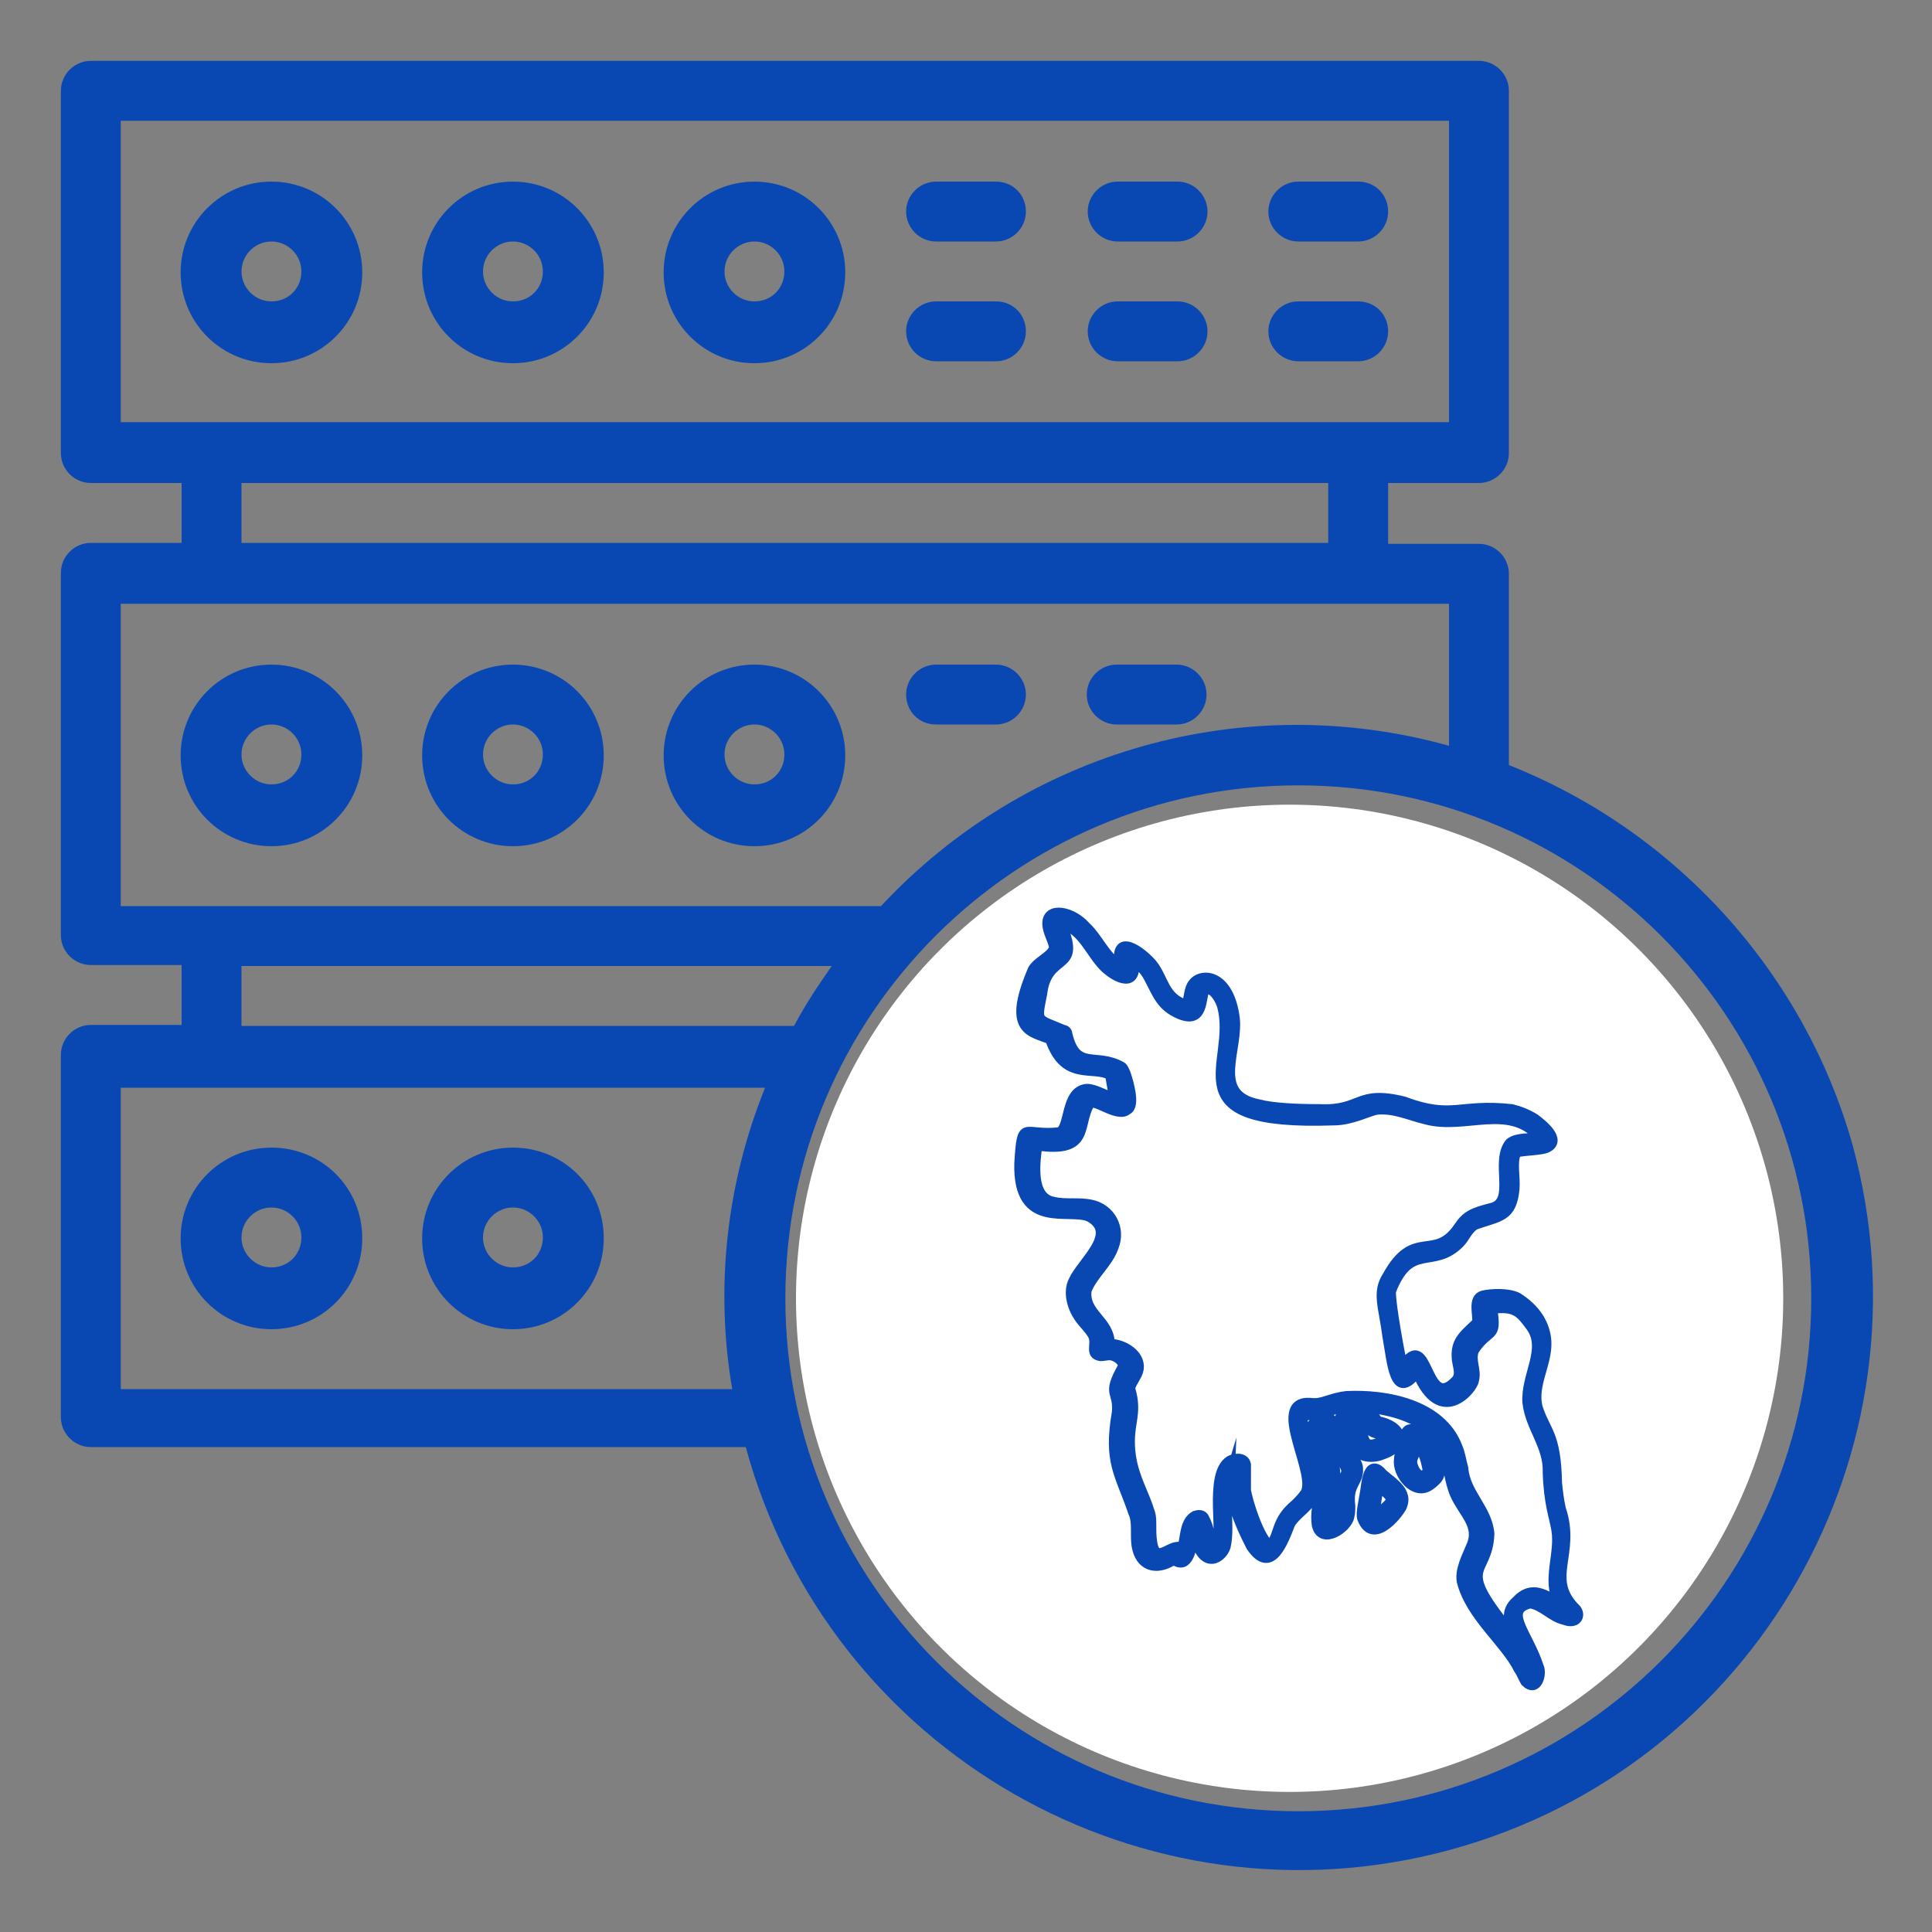
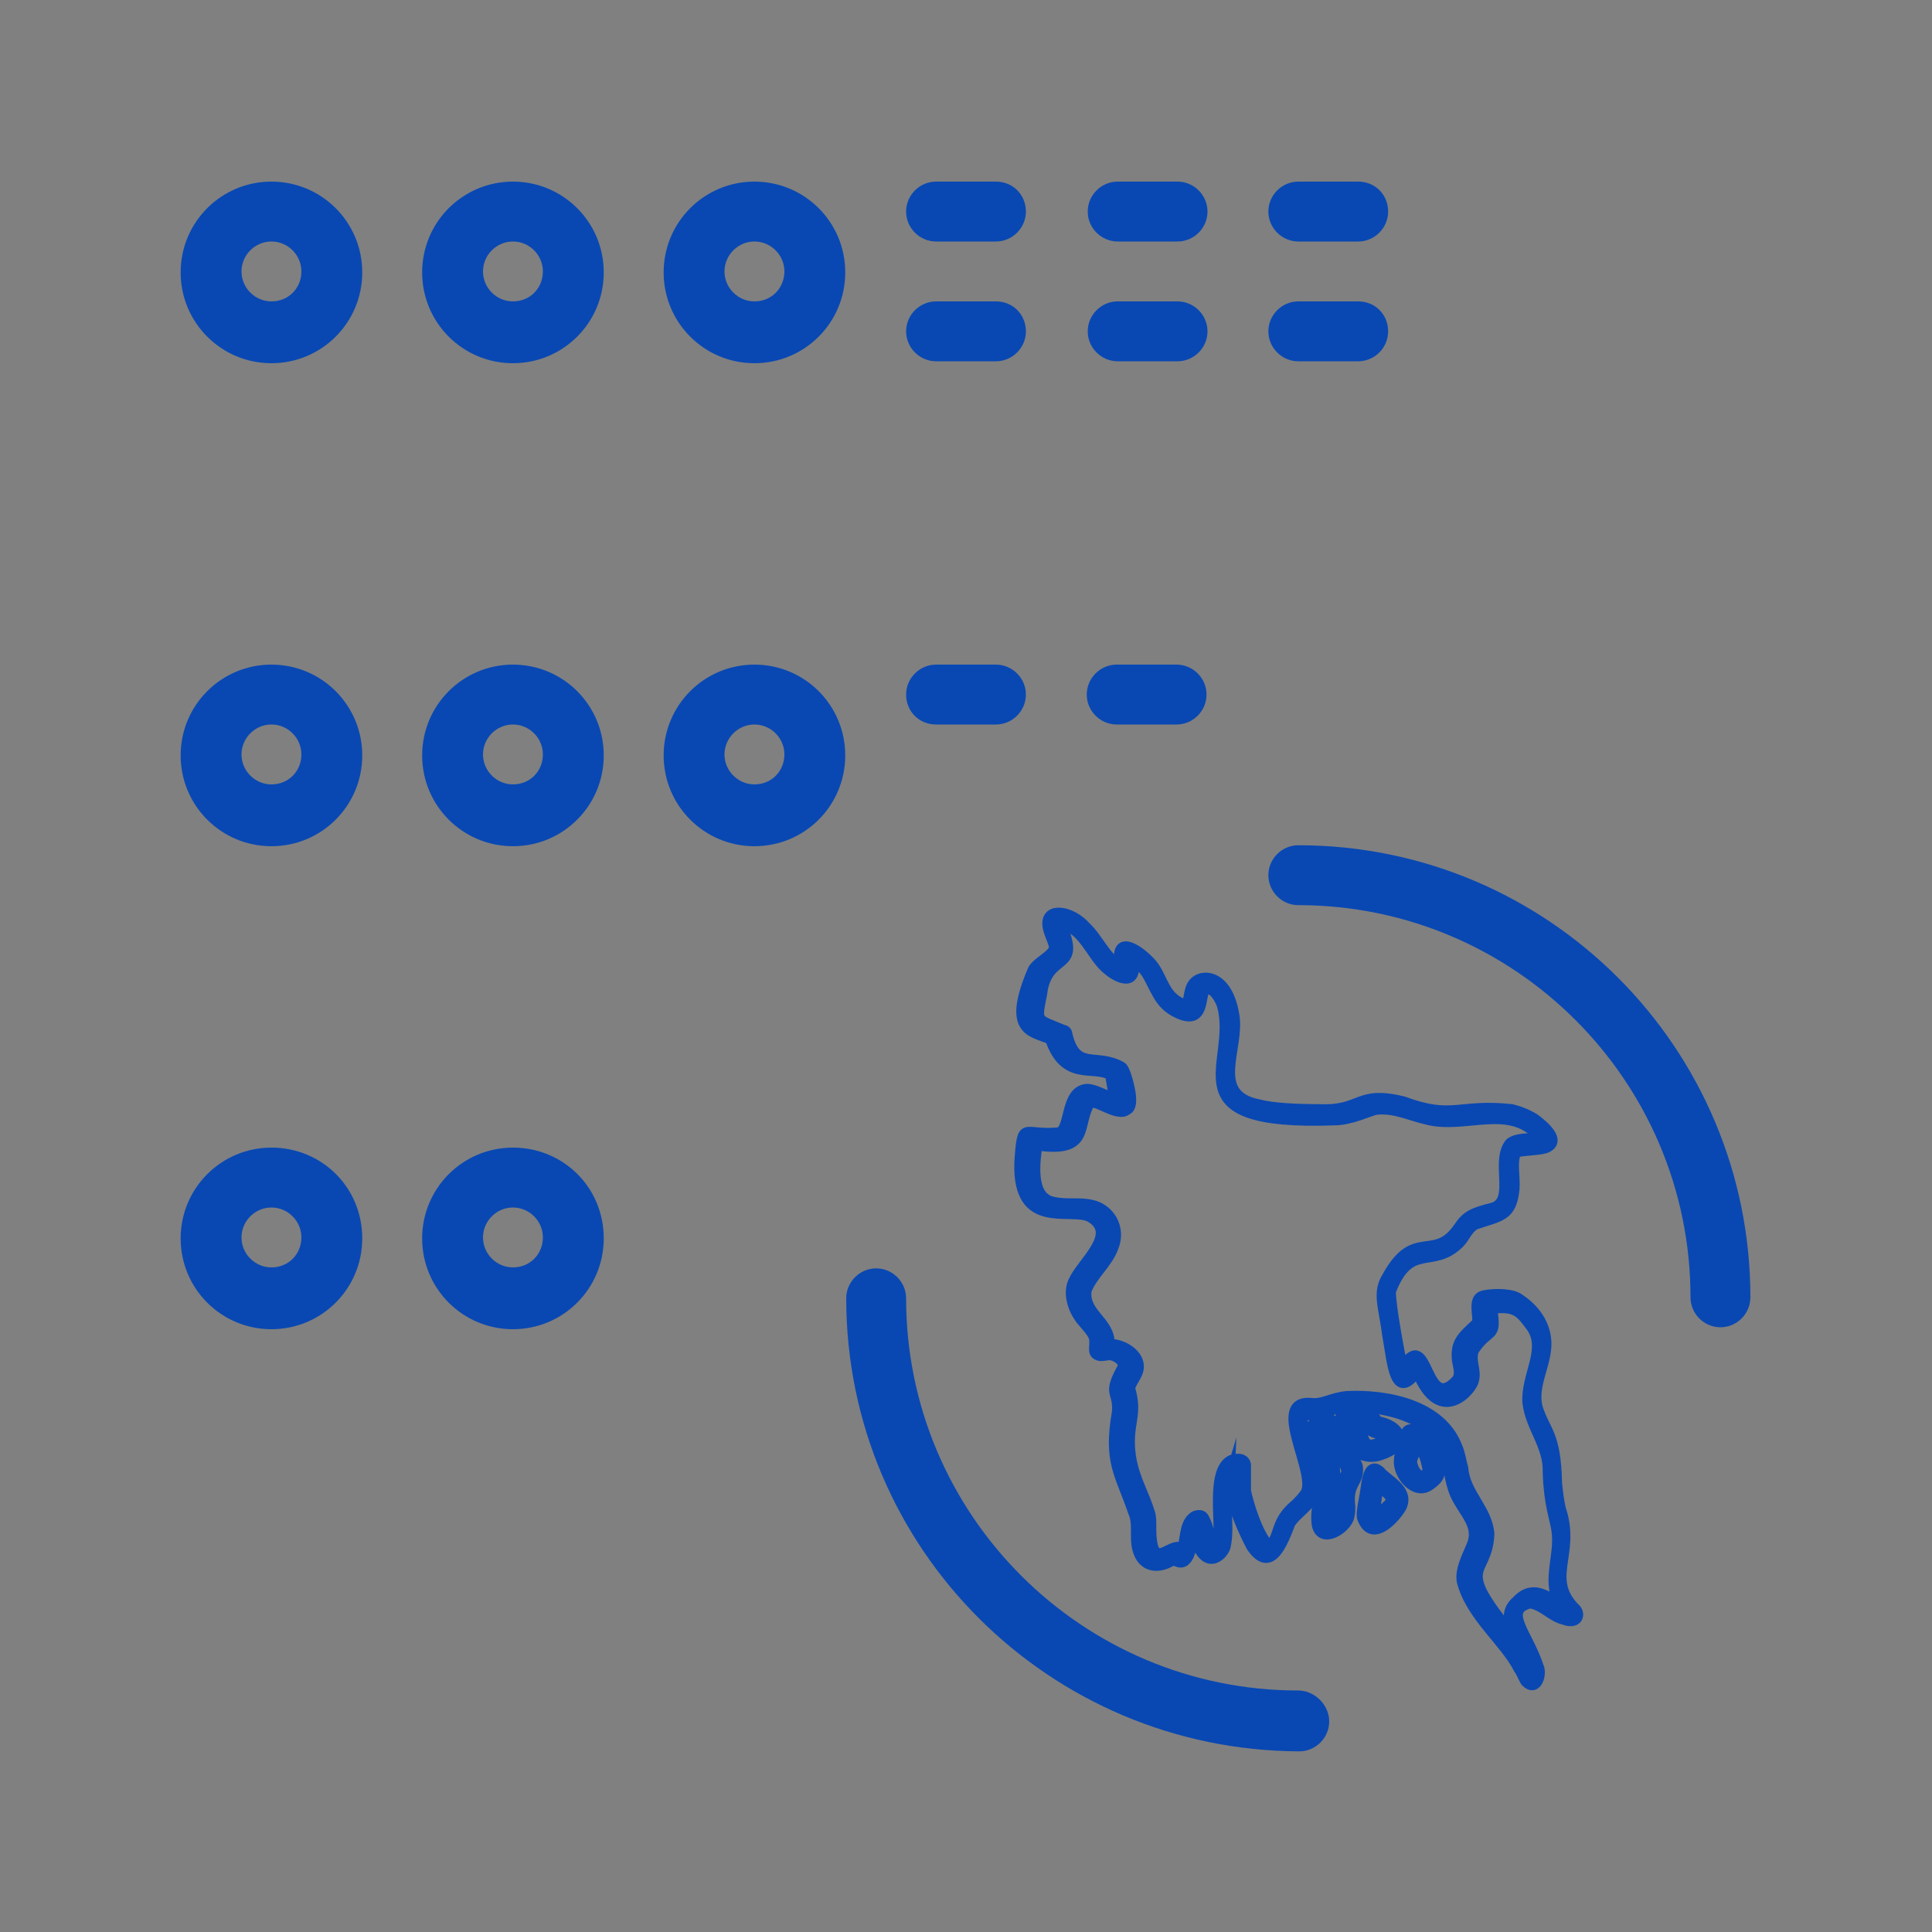
<svg xmlns="http://www.w3.org/2000/svg" version="1.1" id="Layer_1" x="0px" y="0px" viewBox="0 0 200 200" style="enable-background:new 0 0 200 200;" xml:space="preserve">
  <rect x="0" y="0" width="200" height="200" fill="#808080" stroke="none" />
  <style type="text/css">
	.st0{fill:#0948b3;}
	.st1{fill:#FFFFFF;}
	.st2{fill-rule:evenodd;clip-rule:evenodd;fill:#0948b3;stroke:#0948b3;stroke-miterlimit:10;}
</style>
  <g>
-     <path class="st0" d="M159.4,131.2h-21.9v-21.9c0-1.7-1.4-3.1-3.1-3.1s-3.1,1.4-3.1,3.1v21.9h-21.9c-1.7,0-3.1,1.4-3.1,3.1   s1.4,3.1,3.1,3.1h21.9v21.9c0,1.7,1.4,3.1,3.1,3.1s3.1-1.4,3.1-3.1v-21.9h21.9c1.7,0,3.1-1.4,3.1-3.1S161.1,131.2,159.4,131.2z" />
-     <path class="st0" d="M156.2,79.2V59.4c0-1.7-1.4-3.1-3.1-3.1h-9.4V50h9.4c1.7,0,3.1-1.4,3.1-3.1V9.4c0-1.7-1.4-3.1-3.1-3.1H9.4   c-1.7,0-3.1,1.4-3.1,3.1v37.5c0,1.7,1.4,3.1,3.1,3.1h9.4v6.2H9.4c-1.7,0-3.1,1.4-3.1,3.1v37.5c0,1.7,1.4,3.1,3.1,3.1h9.4v6.2H9.4   c-1.7,0-3.1,1.4-3.1,3.1v37.5c0,1.7,1.4,3.1,3.1,3.1h67.8c8.6,31.6,41.2,50.3,72.9,41.7c31.6-8.6,50.3-41.2,41.7-72.9   C186.8,100.8,173.6,86.1,156.2,79.2z M12.5,12.5H150v31.2H12.5V12.5z M25,50h112.5v6.2H25V50z M12.5,62.5H150v14.7   c-21.2-5.9-43.8,0.5-58.8,16.6H12.5V62.5z M25,100h61.1c-1.4,2-2.8,4.1-3.9,6.2H25V100z M12.5,143.8v-31.2h66.7   c-4,9.9-5.2,20.7-3.4,31.2H12.5z M134.4,187.5c-29.3,0-53.1-23.8-53.1-53.1s23.8-53.1,53.1-53.1s53.1,23.8,53.1,53.1   C187.5,163.7,163.7,187.5,134.4,187.5z" />
    <path class="st0" d="M134.4,175c-22.4,0-40.6-18.2-40.6-40.6c0-1.7-1.4-3.1-3.1-3.1s-3.1,1.4-3.1,3.1c0,25.9,21,46.8,46.9,46.9   c1.7,0,3.1-1.4,3.1-3.1S136.1,175,134.4,175z M134.4,87.5c-1.7,0-3.1,1.4-3.1,3.1s1.4,3.1,3.1,3.1c22.4,0,40.6,18.2,40.6,40.6   c0,1.7,1.4,3.1,3.1,3.1s3.1-1.4,3.1-3.1C181.2,108.5,160.3,87.5,134.4,87.5z M28.1,18.8c-5.2,0-9.4,4.2-9.4,9.4s4.2,9.4,9.4,9.4   s9.4-4.2,9.4-9.4S33.3,18.8,28.1,18.8z M28.1,31.2c-1.7,0-3.1-1.4-3.1-3.1s1.4-3.1,3.1-3.1s3.1,1.4,3.1,3.1S29.9,31.2,28.1,31.2z    M53.1,18.8c-5.2,0-9.4,4.2-9.4,9.4s4.2,9.4,9.4,9.4s9.4-4.2,9.4-9.4S58.3,18.8,53.1,18.8z M53.1,31.2c-1.7,0-3.1-1.4-3.1-3.1   s1.4-3.1,3.1-3.1s3.1,1.4,3.1,3.1S54.9,31.2,53.1,31.2z M78.1,18.8c-5.2,0-9.4,4.2-9.4,9.4s4.2,9.4,9.4,9.4s9.4-4.2,9.4-9.4   S83.3,18.8,78.1,18.8z M78.1,31.2c-1.7,0-3.1-1.4-3.1-3.1s1.4-3.1,3.1-3.1s3.1,1.4,3.1,3.1S79.9,31.2,78.1,31.2z M103.1,18.8h-6.2   c-1.7,0-3.1,1.4-3.1,3.1s1.4,3.1,3.1,3.1h6.2c1.7,0,3.1-1.4,3.1-3.1S104.9,18.8,103.1,18.8z M103.1,31.2h-6.2   c-1.7,0-3.1,1.4-3.1,3.1s1.4,3.1,3.1,3.1h6.2c1.7,0,3.1-1.4,3.1-3.1S104.9,31.2,103.1,31.2z M121.9,18.8h-6.2   c-1.7,0-3.1,1.4-3.1,3.1s1.4,3.1,3.1,3.1h6.2c1.7,0,3.1-1.4,3.1-3.1S123.6,18.8,121.9,18.8z M121.9,31.2h-6.2   c-1.7,0-3.1,1.4-3.1,3.1s1.4,3.1,3.1,3.1h6.2c1.7,0,3.1-1.4,3.1-3.1S123.6,31.2,121.9,31.2z M140.6,18.8h-6.2   c-1.7,0-3.1,1.4-3.1,3.1s1.4,3.1,3.1,3.1h6.2c1.7,0,3.1-1.4,3.1-3.1S142.4,18.8,140.6,18.8z M140.6,31.2h-6.2   c-1.7,0-3.1,1.4-3.1,3.1s1.4,3.1,3.1,3.1h6.2c1.7,0,3.1-1.4,3.1-3.1S142.4,31.2,140.6,31.2z M28.1,68.8c-5.2,0-9.4,4.2-9.4,9.4   s4.2,9.4,9.4,9.4s9.4-4.2,9.4-9.4S33.3,68.8,28.1,68.8z M28.1,81.2c-1.7,0-3.1-1.4-3.1-3.1s1.4-3.1,3.1-3.1s3.1,1.4,3.1,3.1   S29.9,81.2,28.1,81.2z M53.1,68.8c-5.2,0-9.4,4.2-9.4,9.4s4.2,9.4,9.4,9.4s9.4-4.2,9.4-9.4S58.3,68.8,53.1,68.8z M53.1,81.2   c-1.7,0-3.1-1.4-3.1-3.1s1.4-3.1,3.1-3.1s3.1,1.4,3.1,3.1S54.9,81.2,53.1,81.2z M78.1,68.8c-5.2,0-9.4,4.2-9.4,9.4s4.2,9.4,9.4,9.4   s9.4-4.2,9.4-9.4S83.3,68.8,78.1,68.8z M78.1,81.2c-1.7,0-3.1-1.4-3.1-3.1s1.4-3.1,3.1-3.1s3.1,1.4,3.1,3.1S79.9,81.2,78.1,81.2z    M96.9,75h6.2c1.7,0,3.1-1.4,3.1-3.1s-1.4-3.1-3.1-3.1h-6.2c-1.7,0-3.1,1.4-3.1,3.1S95.1,75,96.9,75z M115.6,75h6.2   c1.7,0,3.1-1.4,3.1-3.1s-1.4-3.1-3.1-3.1h-6.2c-1.7,0-3.1,1.4-3.1,3.1S113.9,75,115.6,75z M28.1,118.8c-5.2,0-9.4,4.2-9.4,9.4   c0,5.2,4.2,9.4,9.4,9.4s9.4-4.2,9.4-9.4C37.5,122.9,33.3,118.8,28.1,118.8z M28.1,131.2c-1.7,0-3.1-1.4-3.1-3.1s1.4-3.1,3.1-3.1   s3.1,1.4,3.1,3.1S29.9,131.2,28.1,131.2z M53.1,118.8c-5.2,0-9.4,4.2-9.4,9.4c0,5.2,4.2,9.4,9.4,9.4s9.4-4.2,9.4-9.4   C62.5,122.9,58.3,118.8,53.1,118.8z M53.1,131.2c-1.7,0-3.1-1.4-3.1-3.1s1.4-3.1,3.1-3.1s3.1,1.4,3.1,3.1S54.9,131.2,53.1,131.2z" />
  </g>
-   <circle class="st1" cx="133.5" cy="134.4" r="51.1" />
  <g>
    <g>
      <path class="st2" d="M114.9,111.3l0.4,2.3c-0.9-0.2-1.9-0.9-2.8-0.9c-2.3,0.2-1.7,4.2-2.9,4.5c-3.7,0.4-3.8-1.5-4.1,3.2    c-0.2,7.1,5.3,4.6,7.3,5.6c3,1.7-0.8,4.6-1.7,6.6c-0.6,1.2-0.1,2.8,0.6,3.8c0.4,0.6,1,1.1,1.4,1.8c0.5,0.9-0.4,2,0.8,2.2    c0.6,0,0.9-0.2,1.4,0c0.5,0.2,1,0.6,0.9,1.1c-1.7,3-0.4,2.4-0.6,4.7c-0.9,5.2,0.3,6.3,1.7,10.4c0.5,1.1,0.1,2.5,0.4,3.7    c0.5,2.1,2.3,2.2,3.8,1.2c1.6,1.1,1.9-1.4,2.1-2.5c1,3.8,3,2.2,3.3,1.1c0.5-2.3-0.3-5,0.4-7.3c-0.1,2.1,0.8,4.6,2.2,7.3    c2.1,3.1,3.4-0.6,4.1-2.4c0.6-0.9,1.6-1.5,2.2-2.4c1.5-2.7-1.2-6.2-0.9-8.8c1.2,0.1,2.2-0.2,3.3-0.6c2.3-0.6,5.7,0.1,7.2,0.7    c5,1.9,4,5.3,5.2,8.1c0.9,2,2.6,3.2,1.7,5.3c-0.5,1.2-1.2,2.5-1,3.7c0.9,3.6,4.5,6.3,5.9,9.1c0.3,0.4,0.4,0.8,0.7,1.3    c1.2,1.2,1.8-0.8,1.4-1.6c-1.1-3.4-3.7-5.8-0.9-6.5c1.3,0.2,2.2,1.4,3.5,1.7c1.3,0.5,1.8-0.4,1.3-1.1c-3.3-3.2,0-5.7-1.6-10.4    c-0.2-0.9-0.3-1.7-0.4-2.7c-0.1-5.1-1.2-5.3-2-7.8c-0.6-2.3,1-4.5,0.9-6.8c-0.1-1.8-1.1-3.4-3-4.6c-1-0.5-2.8-0.4-3.6-0.2    c-1.1,0.3-0.5,2-0.6,2.8c-1.5,1.4-2.3,2-2.1,3.9c0.1,0.7,0.4,1.4,0,2c-3.3,3.7-2.8-5.6-5.6-1.4c-0.3-1.4-1.2-6.2-1.2-7.7    c2-5.2,4.3-2.2,7.1-5c0.6-0.6,0.8-1.4,1.6-1.9c2.6-0.9,3.8-0.8,4.1-3.7c0.1-1.3-0.3-2.9,0.2-3.8c0.9-0.2,2.7-0.2,3.2-0.5    c1.5-0.8-0.5-2.4-1.3-3c-0.8-0.5-1.6-0.8-2.4-1c-5.5-0.6-6.1,1.1-11.2-0.8c-4.9-1.2-4.3,1-8.7,0.8c-2.2,0-4.8-0.1-6.3-0.5    c-5.1-1-1.9-5.8-2.5-9.2c-0.7-4.4-3.5-4.4-4.3-3.3c-0.5,0.6-0.4,1.6-0.7,2.2c-2.3-0.7-2.3-2.7-3.5-4.2c-1.2-1.4-4-3.4-3.4,0.1    c-1.5-0.9-2.2-2.8-3.5-4c-1.4-1.6-4-2.1-4-0.3c0,0.9,0.6,1.7,0.7,2.5c-0.2,0.9-2,1.5-2.3,2.5c-2.6,6.2,0,6.2,1.9,7    C110.2,112,113.2,110.3,114.9,111.3L114.9,111.3z M109.9,95.7c2.2,0.5,3,3.1,4.5,4.5c1.3,1.2,3.3,2,3-0.6c0.8,0.5,1.2,1,1.6,1.8    c0.8,1.5,1.2,2.8,3.1,3.6c2.6,1.1,2.2-1.9,2.6-2.4c0.8-0.7,1.7,1.1,1.8,1.6c1.6,5.9-5.5,12.4,11.6,11.8c1.8,0,3.7-1,4.4-1.1    c1.8-0.2,3.4,0.6,5.1,1c4,1.1,8.6-1.7,11.7,1.8c-1,0.2-2.2,0-3,0.6c-1.6,1.9,0.6,6-1.8,6.7c-2,0.5-2.7,0.8-3.5,2    c-2.5,3.7-4.6,0-7.4,5.1c-1.1,1.7-0.4,3.1,0,6.2c0.5,2.7,0.7,6.9,3.1,3.8c2.4,5.8,5.8,1.7,5.9,0.8c0.3-1.1-0.4-2,0-3.1    c1.6-2.4,2.4-1.1,1.9-4.3c2.4-0.3,2.9,0.4,4,1.9c1.6,2.3-0.6,5-0.4,7.8c0.3,2.6,2.2,4.5,2.1,7.2c0.1,3.3,0.7,4.7,0.9,6    c0.4,2.5-1,5.1,0.2,7.5c-1.7-1.2-3-1.6-4.3-0.2c-1.3,1.1-0.8,2.4-0.3,3.6c-6.3-7.6-2.7-5.9-2.5-10.5c-0.2-2.6-2.5-4.2-2.7-6.8    c-0.2-0.7-0.3-1.5-0.6-2.2c-1.7-4.5-7.5-5.5-11.5-5.3c-1.8,0.2-2.5,0.9-3.8,0.7c-4.3-0.2,1,7.7-0.6,9.5c-0.3,0.4-0.5,0.6-0.9,1    c-2.2,1.8-1.6,3.3-2.7,4.3c-1.2-1.2-2.2-4.6-2.4-5.7c0-0.2,0-0.2,0-0.7c0-0.6,0-1.7,0-2c-0.2-0.9-1.4-0.6-1.7-0.4    c-2.3,1.4-0.5,8.4-1.5,8.8c-0.6-0.9-0.6-1.9-1.1-2.8c-0.2-0.5-0.7-0.4-1-0.3c-1.1,0.6-1,2.2-1.3,3.3c-1.2-0.6-2.7,1.9-3.1-0.5    c-0.2-1.2,0-2.3-0.2-3c-0.7-2.3-1.6-3.5-2-5.9c-0.5-3.4,0.8-4.2-0.1-7.1c0.2-0.7,0.8-1.3,0.9-2c0.2-1.5-1.6-2.6-3-2.6    c0-2.4-2.7-3.1-2.4-5.5c0.6-1.6,2.2-2.8,2.8-4.5c0.8-2-0.4-4-2.3-4.4c-1.3-0.3-2.6,0-3.9-0.3c-2.5-0.4-1.9-4.3-1.7-5.8    c5.5,0.8,4.1-2.1,5.4-4.3c0.4-0.7,2.9,1.5,3.9,0.6c0.9-0.4,0.1-3-0.1-3.6c-0.1-0.3-0.3-0.8-0.5-0.9c-2.7-1.5-4.7,0.5-5.6-3.4    c0-0.2-0.2-0.4-0.4-0.4c-2.8-1.2-2.8-0.7-2.2-3.7C108.4,98.5,112.1,100.7,109.9,95.7L109.9,95.7z M135.7,147.6    c-0.4,0.3-0.2,0.8,0,1.1c0.4,1.1,1.1,2.5,1.2,3.7c0,1.8-0.9,3.6-0.6,5.5c0.5,2.1,3.2,0.3,3.4-0.9c0.1-0.4,0.1-0.7,0.1-1.1    c-0.3-2.3,0.9-2.4,0.8-3.9c0-0.4-0.3-0.8-0.5-1.1C138.7,148.6,138,144.9,135.7,147.6z M142.9,152.3c-1.1-1-1.4,0.7-1.5,1.4    c-0.2,1.6-0.6,2.9-0.4,3.5c1.2,3.1,4.2-1,4.2-1.4C145.8,154.1,143.5,153.1,142.9,152.3z M137.2,148.1c2.8,5.4,2.4,3.3,1.4,5.9    c-0.4,1.6,0.6,3-1,3.5c0.3-6,1.6-3.7-0.7-9.1L137.2,148.1z M142.3,156.9c0.1-1,0.3-2,0.4-3c1.5,1.2,1.6,1.3,0.6,2.2    C143,156.4,142.6,157.1,142.3,156.9z M146.4,148c-0.9-0.3-1,0.5-1,1.2c-0.1,0.7-0.6,1.2-0.6,1.9c-0.2,1.5,1.6,3.8,3.2,2.7    c1.4-1,1.1-1.4,0.8-2.5C148.7,149.7,147.9,148.8,146.4,148z M147.8,152.3c-0.8,1.1-1.5-0.2-1.6-0.9c0-0.6,0.4-1,0.6-1.6    C147.5,150.5,147.6,151.4,147.8,152.3z M139.3,146.2c-0.5,0-0.8,0.7-0.5,1.1c1.1,0.9,0.9,1.4,1.2,2.3c0.4,1.2,1.9,1.5,3.1,1    c2.9-1,2-3.1-0.5-3.5C142,145.7,140.2,146.2,139.3,146.2z M141.3,147.5c0.9,1.4,1.8,0.6,2.2,1.4c-2.8,1.7-2.1-0.5-2.8-1.5    C140.9,147.4,141.2,147.5,141.3,147.5z" />
    </g>
  </g>
</svg>